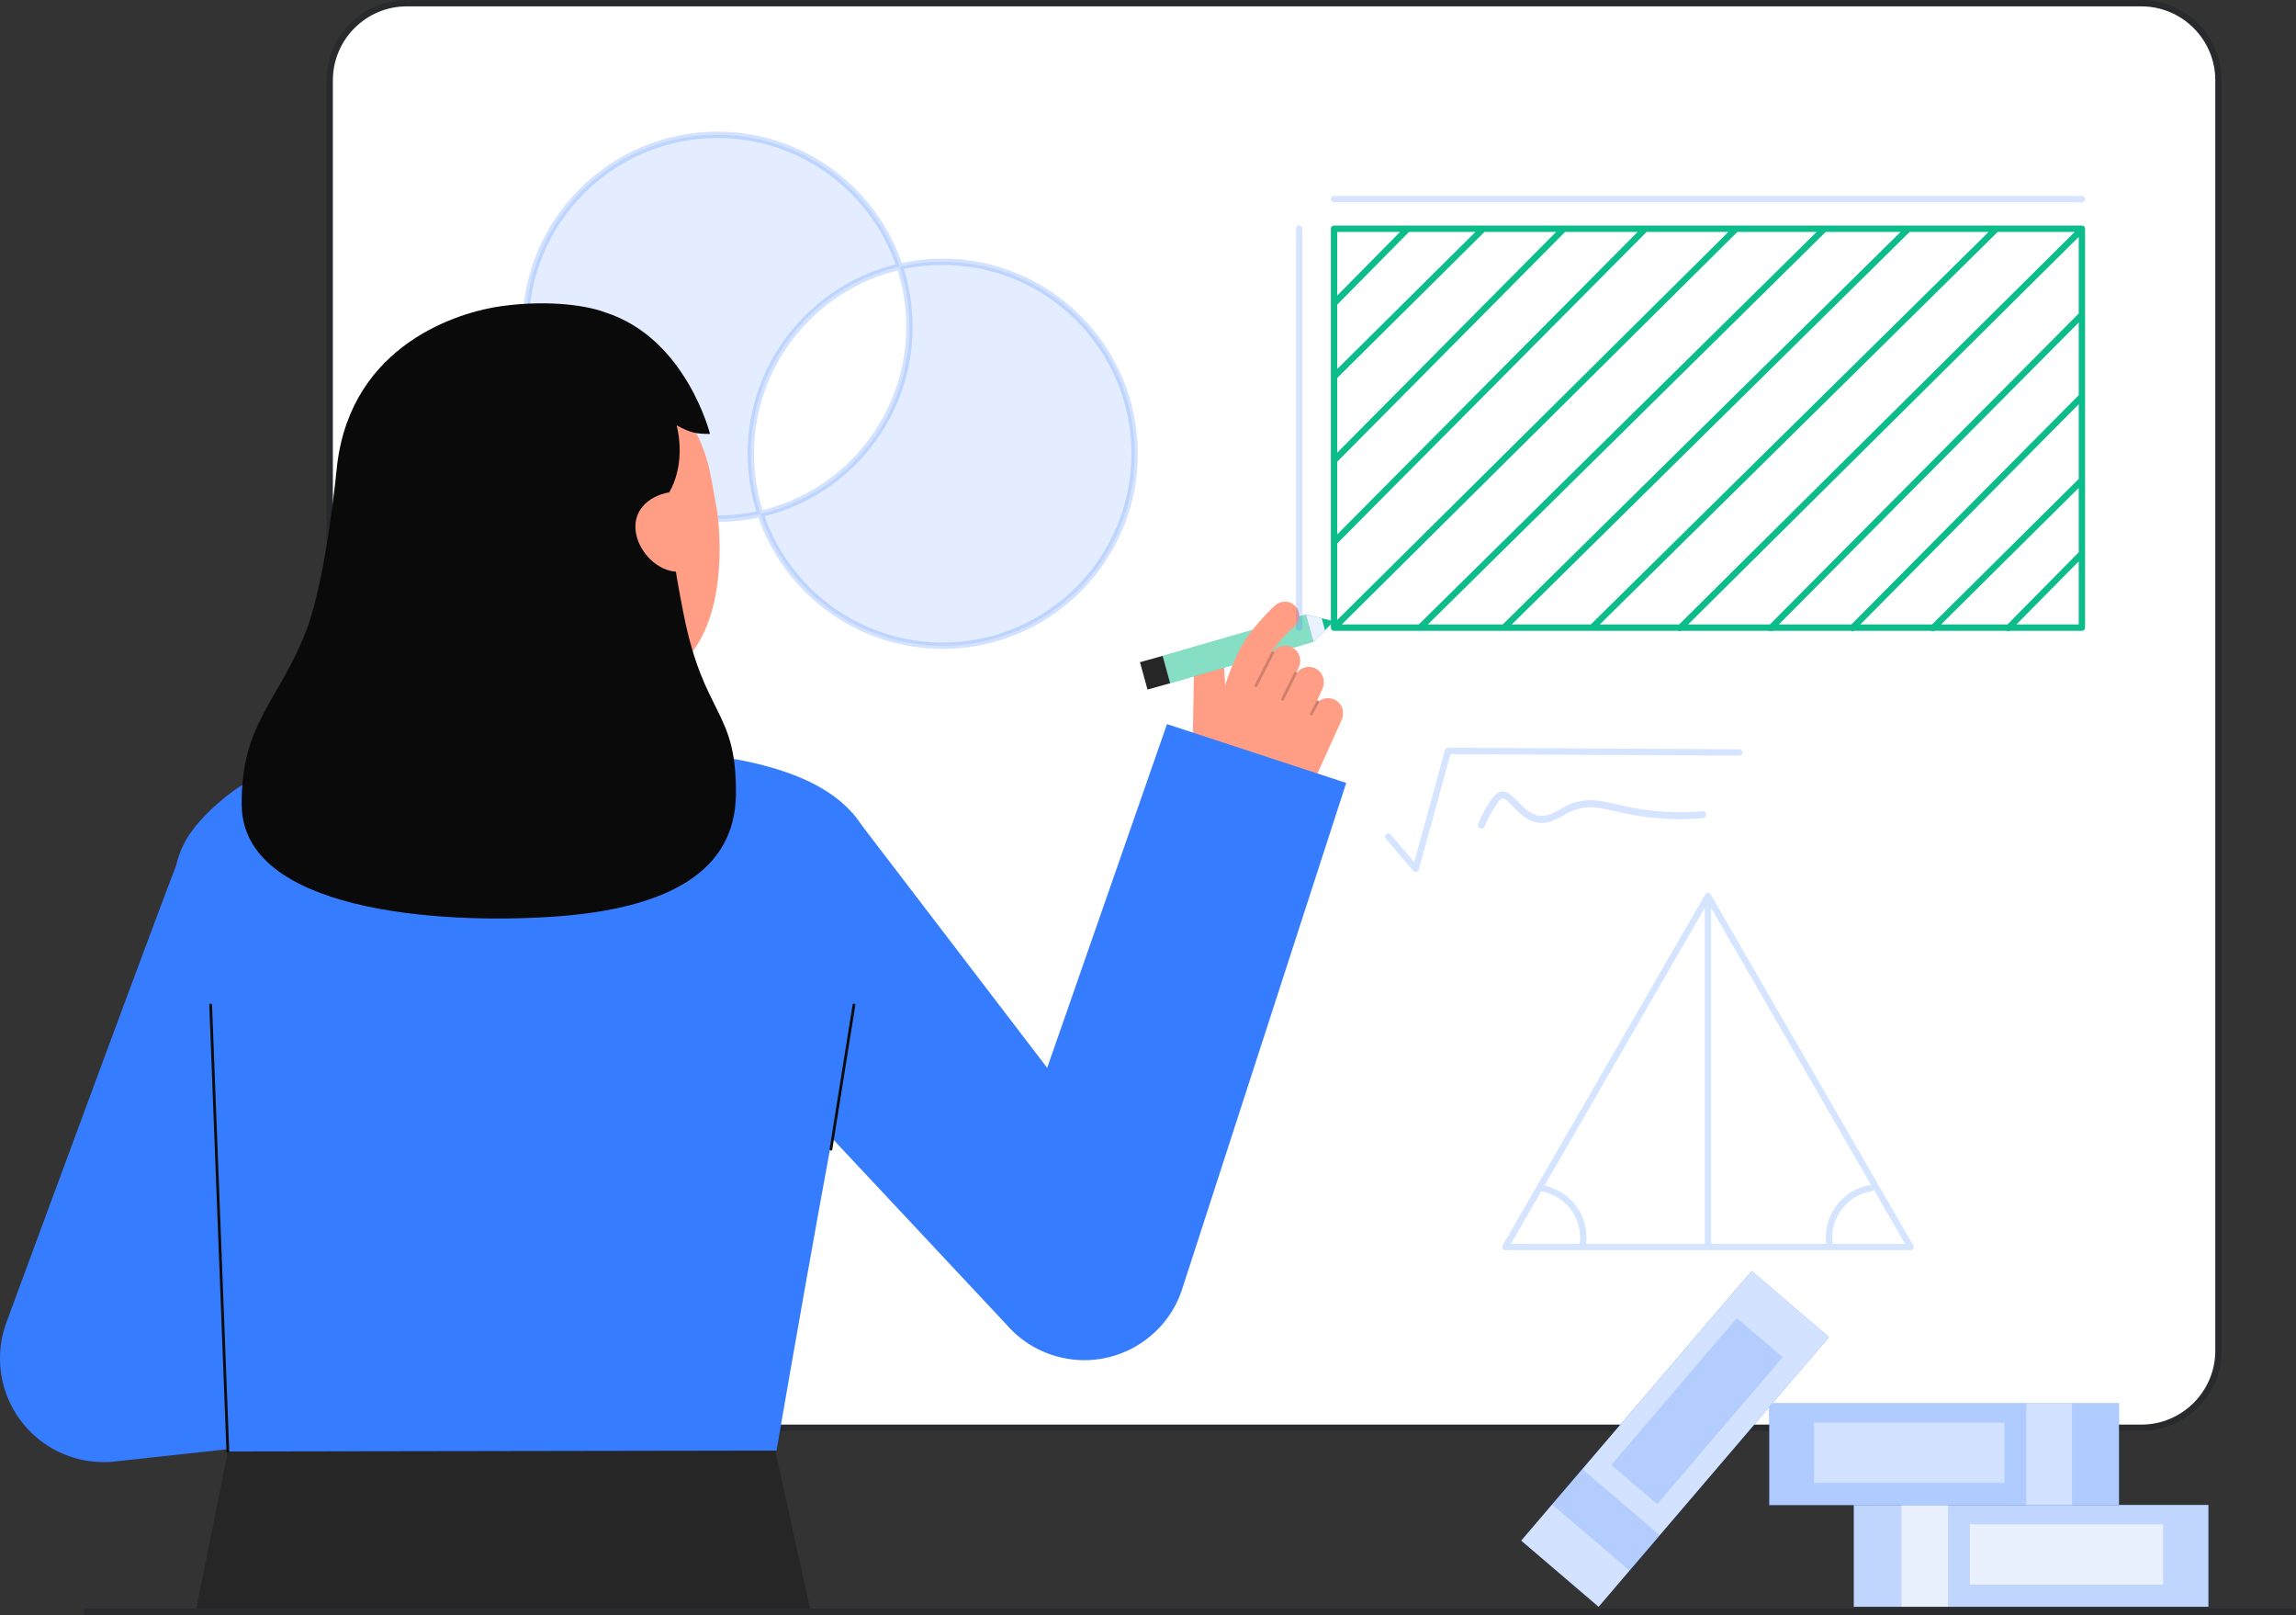
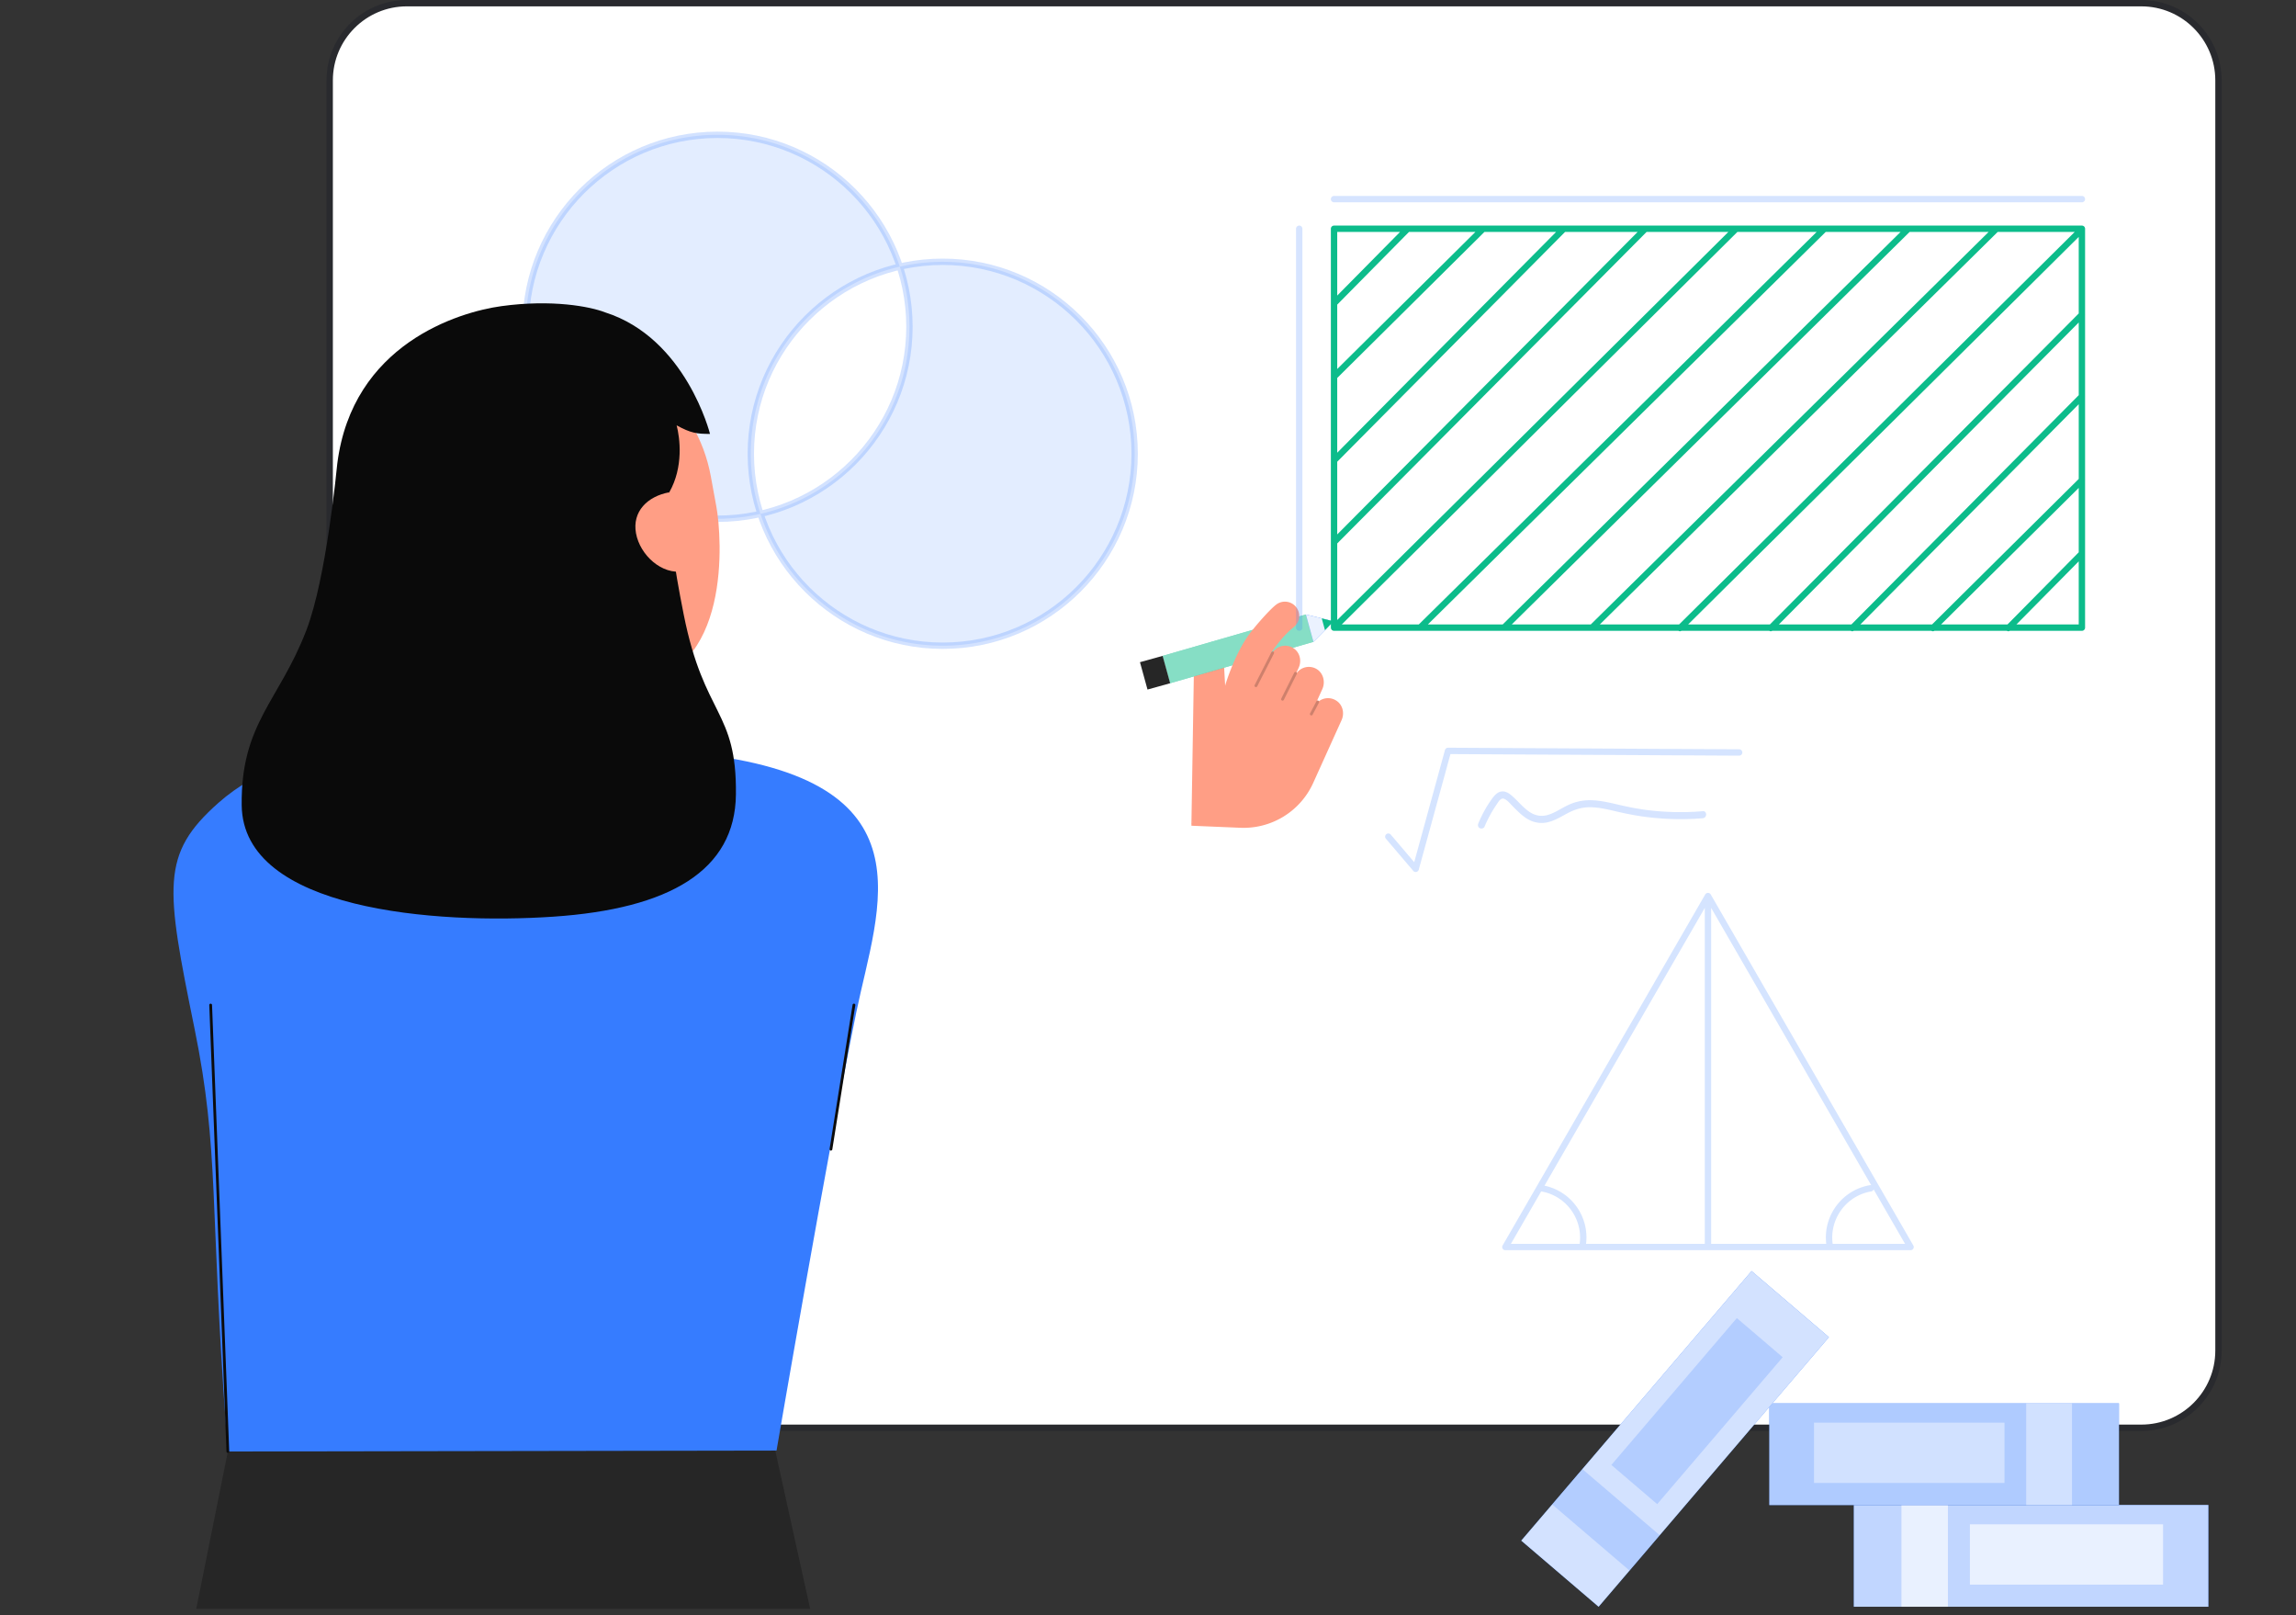
<svg xmlns="http://www.w3.org/2000/svg" data-name="Layer 2" style="width:100%;height:100%" viewBox="0 0 722.206 507.854">
  <rect x="0" y="0" width="722.206" height="507.854" fill="#333333" stroke="none" />
  <g data-name="Layer 2">
    <rect width="594.118" height="447.981" x="103.704" y="1" fill="#fff" rx="24.26" ry="24.26" transform="rotate(-180 400.763 224.99)" />
    <path fill="#292a2e" d="M673.562 449.98H127.964c-13.929 0-25.26-11.331-25.26-25.26V25.26c0-13.929 11.331-25.26 25.26-25.26h545.598c13.929 0 25.26 11.331 25.26 25.26v399.461c0 13.929-11.331 25.26-25.26 25.26ZM127.964 2c-12.825 0-23.26 10.435-23.26 23.26v399.461c0 12.825 10.435 23.26 23.26 23.26h545.598c12.825 0 23.26-10.435 23.26-23.26V25.26c0-12.825-10.435-23.26-23.26-23.26z" />
    <path fill="#367cff" d="M283.029 83.856c-7.935-24.076-30.595-41.462-57.33-41.462-33.339 0-60.366 27.027-60.366 60.366s27.027 60.366 60.366 60.366c4.646 0 9.162-.542 13.506-1.536a60.3 60.3 0 0 1-3.036-18.904c0-28.694 20.026-52.694 46.86-58.83m13.507-1.536c-4.646 0-9.162.542-13.506 1.536a60.3 60.3 0 0 1 3.036 18.904c0 28.694-20.026 52.694-46.86 58.83 7.935 24.076 30.595 41.462 57.33 41.462 33.339 0 60.366-27.027 60.366-60.366S329.875 82.32 296.536 82.32" opacity=".14" />
    <g fill="#367cff" opacity=".22">
      <path d="M225.7 164.125c-33.838 0-61.366-27.528-61.366-61.365s27.528-61.366 61.366-61.366 61.365 27.528 61.365 61.366-27.528 61.365-61.365 61.365m0-120.731c-32.734 0-59.366 26.632-59.366 59.366s26.632 59.365 59.366 59.365 59.365-26.631 59.365-59.365-26.631-59.366-59.365-59.366" />
      <path d="M296.535 204.052c-33.837 0-61.365-27.528-61.365-61.366s27.528-61.365 61.365-61.365 61.366 27.528 61.366 61.365-27.528 61.366-61.366 61.366m0-120.731c-32.734 0-59.365 26.631-59.365 59.365s26.631 59.366 59.365 59.366 59.366-26.632 59.366-59.366-26.632-59.365-59.366-59.365" />
    </g>
-     <path fill="#292a2e" d="M721.206 507.854H27.155a1 1 0 0 1 0-2h694.051a1 1 0 0 1 0 2" />
    <path fill="#ff9e85" d="m386.102 228.396-1.005-17.668c.035-2.585-1.87-4.928-4.45-5.097a4.774 4.774 0 0 0-5.094 4.7l-.801 49.328" />
    <path fill="#0cbc8b" d="m410.77 193.228 2.369 8.603-45.065 13.019-2.369-8.604z" />
    <path fill="#fff" d="m410.77 193.228 2.369 8.603-45.065 13.019-2.369-8.604z" opacity=".5" />
    <path fill="#262626" d="m358.579 208.231 2.369 8.604 7.126-1.985-2.369-8.604z" />
    <path fill="#367cff" d="M410.77 193.228s2.629.639 4.982 1.219c1.866.46 3.558.883 3.626.92.07.038-1.194 1.359-2.603 2.796-1.711 1.747-3.636 3.668-3.636 3.668l-2.369-8.604Z" />
    <path fill="#fff" d="M410.77 193.228s2.629.639 4.982 1.219c1.866.46 3.558.883 3.626.92.07.038-1.194 1.359-2.603 2.796-1.711 1.747-3.636 3.668-3.636 3.668l-2.369-8.604Z" opacity=".9" />
    <path fill="#0cbc8b" d="M415.752 194.447c1.866.46 3.558.883 3.626.92.07.038-1.194 1.359-2.603 2.796z" />
    <path fill="#ff9e85" d="m374.752 259.659 15.407.645a24.04 24.04 0 0 0 22.898-14.081l8.935-19.769c.955-2.102.408-4.675-1.476-6.008a4.78 4.78 0 0 0-5.659.059.44.44 0 0 0-.162-.164.44.44 0 0 0-.418.009l1.655-3.644c1.069-2.354.264-5.264-2.03-6.454a4.774 4.774 0 0 0-5.994 1.334.4.4 0 0 0-.079-.128l.68-1.498c.955-2.102.408-4.675-1.477-6.008a4.78 4.78 0 0 0-6.56.938.5.5 0 0 0-.094-.027l-15.007 10.944" />
    <path fill="#ff9e85" d="M408.577 194.599c-.226 1.105-.924 2.046-1.869 2.812-3.388 2.746-5.99 6.657-6.686 7.608-2.88 4.011-5.226 10.501-5.886 12.664a4.5 4.5 0 0 1-8.607-2.631c.115-.375 2.859-9.259 7.183-15.283 2.032-2.829 7.02-8.493 8.92-9.79a4.501 4.501 0 0 1 6.946 4.619Z" />
    <path fill="#0a0a0a" d="M400.76 205.358a.4.4 0 0 1-.046.149l-5.261 10.325a.447.447 0 1 1-.799-.407l5.261-10.325a.447.447 0 0 1 .845.258" opacity=".2" />
    <path fill="#0a0a0a" d="M407.945 211.79a.5.5 0 0 1-.044.146l-4.072 8.147a.448.448 0 1 1-.803-.401l4.072-8.147a.448.448 0 0 1 .847.255m6.986 9.004a.5.5 0 0 1-.049.155l-2.013 3.803a.449.449 0 0 1-.793-.419l2.013-3.803a.449.449 0 0 1 .842.264" data-name="b_4_ha_sh" opacity=".2" />
-     <path fill="#367cff" d="m367.079 227.702-37.688 108.096-61.252-80.104-57.312 47.894L316.711 416.66a32.2 32.2 0 0 0 14.33 9.458c16.994 5.541 35.261-3.743 40.802-20.737l51.609-159.179zM32.6 459.769a32.603 32.603 0 0 1-30.587-43.883c1.845-5.004 45.275-122.786 53.509-144.008l60.793 23.585c-4.63 11.933-21.404 57.162-34.88 93.597l22.389-2.433 7.047 64.826-74.743 8.126a33 33 0 0 1-3.528.191Z" />
    <path fill="#262626" d="m71.672 456.439-9.942 49.486h193.102l-11.122-50.427z" />
    <path fill="#367cff" d="M113.424 235.285c-16.133 1.197-32.584 6.44-44.697 17.163-18.271 16.174-16.645 26.283-7.525 71.071 7.848 38.538 4.735 55.378 9.985 126.492.155 2.095.486 6.428.486 6.428l172.586-.286s16.17-94.349 25.1-137.866c6.789-33.083 24.623-73.245-50.57-81.339-.2-.022-60.507-4.991-105.365-1.663" />
    <path fill="#ff9e85" d="M218.786 236.951c-.2-.026-5.677 20.588-48.428 17.38-29.596-2.217-36.812-22.362-37.49-22.362 3.191-.678 8.373-1.382 9.79-2.139 4.66-2.504 8.055-5.552 9.764-12.094 1.336-5.116 2.017-24.81 2.017-34.691l45.541 10.233c-.635 11.146-5.078 36.986 10.494 41.559 2.591.756 5.382 1.452 8.312 2.113Z" />
    <path fill="#ff9e85" d="M198.404 215.193c-17.954 1.416-41.016-6.164-45.397-30.117l-3.953-21.613c-4.381-23.953 4.649-45.672 27.202-49.796s42.962 12.21 47.342 36.163l1.75 9.568c1.681 9.191 5.088 53.267-26.944 55.795" />
    <path fill="#0a0a0a" d="M215.051 193.201c-3.223-16.192-4.7-26.995-4.529-38.393 4.539-7.962 3.346-17.1 2.314-21.049 4.449 2.427 6.309 2.692 10.497 2.692 0 0-7.507-30.127-33.021-38.234-4.691-1.826-16.671-4.132-32.577-1.951-13.529 1.855-46.876 11.971-51.641 49.514h-.002l-.001.022c-.158 1.245-3.359 35.836-9.743 52.433-8.581 22.311-20.629 29.243-20.324 54.985.393 33.112 61.266 37.519 97.982 35.042s57.212-14.55 57.478-38.412c.298-26.736-9.985-24.253-16.433-56.649" />
    <path fill="#ff9e85" d="M215.061 179.627c-6.854 1.253-13.751-5.063-15.004-11.917s3.611-11.65 10.465-12.903z" />
    <path fill="#0c0c0c" d="M261.371 361.814a.434.434 0 0 1-.427-.516l7.236-45.332a.434.434 0 1 1 .854.162l-7.236 45.332a.434.434 0 0 1-.427.354m-189.699 95.06a.434.434 0 0 1-.434-.418l-5.409-140.393a.436.436 0 0 1 .418-.452c.229.011.442.177.451.418l5.409 140.393a.436.436 0 0 1-.418.452z" />
    <path fill="#367cff" d="M445.306 274.213c-.29 0-.569-.126-.762-.352l-8.608-10.118a1 1 0 1 1 1.523-1.297l7.383 8.678 9.673-35.262a1 1 0 0 1 .965-.735h.006l91.565.498a1 1 0 0 1-.006 2h-.006l-90.798-.494-9.971 36.347a1.004 1.004 0 0 1-.965.735Z" opacity=".21" />
    <path fill="#367cff" d="M466.938 259.998a39.7 39.7 0 0 1 3.897-7.136c.518-.751 1.224-2.089 2.309-1.659 1.003.397 1.908 1.557 2.657 2.304 1.533 1.527 3.067 3.16 4.985 4.209a8.52 8.52 0 0 0 6.228.808c2.209-.55 4.17-1.797 6.163-2.848 2.284-1.205 4.591-1.876 7.194-1.827 2.728.051 5.398.698 8.042 1.315 2.728.636 5.467 1.193 8.241 1.584a85 85 0 0 0 18.951.555c1.411-.118 1.423-2.334 0-2.215a83.7 83.7 0 0 1-17.607-.374c-2.918-.374-5.802-.942-8.665-1.609-2.732-.636-5.486-1.301-8.298-1.447-2.681-.139-5.252.329-7.687 1.46-2.065.96-3.967 2.317-6.137 3.041-2.213.738-4.265.417-6.182-.896-1.846-1.264-3.292-3.039-4.927-4.546-.993-.915-2.127-1.906-3.567-1.846-1.302.054-2.248 1.01-2.982 1.986-1.846 2.458-3.336 5.196-4.53 8.024-.234.555-.162 1.18.397 1.516.462.277 1.283.153 1.516-.397Z" opacity=".2" />
    <path fill="#367cff" d="M694.636 505.259h-111.51v-32h111.51z" />
    <path fill="#fff" d="M694.636 505.259h-111.51v-32h111.51z" opacity=".69" />
    <path fill="#fff" d="M612.713 505.259h-14.612v-32h14.612zm67.675-6.955h-60.754v-18.963h60.754z" opacity=".65" />
    <path fill="#367cff" d="M666.517 473.289H556.539v-32h109.978z" />
    <path fill="#fff" d="M666.517 473.289H556.539v-32h109.978z" opacity=".6" />
    <path fill="#fff" d="M630.511 466.335h-59.919v-18.963h59.919zm21.236 6.954h-14.411v-32h14.411z" opacity=".42" />
    <path fill="#367cff" d="m575.284 420.486-72.445 84.771-24.327-20.79 72.445-84.77z" />
    <path fill="#fff" d="m575.284 420.486-72.445 84.771-24.327-20.79 72.445-84.77z" opacity=".78" />
    <path fill="#367cff" d="m522.061 482.766-9.493 11.108-24.327-20.79 9.493-11.108zM560.74 426.8l-39.47 46.186-14.415-12.32 39.47-46.186z" opacity=".2" />
    <path fill="#367cff" d="m601.831 391.64-63.722-110.369a.8.8 0 0 0-.123-.153c-.183-.208-.444-.347-.744-.347s-.561.138-.744.347c-.044.047-.089.095-.123.153L472.653 391.64a.998.998 0 0 0 .866 1.5h127.443a.998.998 0 0 0 .866-1.5Zm-65.588-.5h-37.346c.493-4.135-.533-8.249-2.966-11.665-2.444-3.434-6.019-5.756-10.113-6.633l50.425-87.339zm2-105.637 50.338 87.189a1 1 0 0 0-.316-.012 16.6 16.6 0 0 0-10.852 6.795c-2.432 3.417-3.458 7.53-2.966 11.665h-36.205V285.503Zm-53.473 89.155c7.835 1.331 13.169 8.66 12.114 16.482h-21.63zm91.691 16.482c-1.055-7.83 4.289-15.167 12.136-16.487a.99.99 0 0 0 .751-.631l9.883 17.119z" opacity=".21" />
    <path fill="#367cff" d="M654.863 63.614H419.624a1 1 0 1 1 0-2h235.239a1 1 0 1 1 0 2M408.669 198.367a1 1 0 0 1-1-1V71.938a1 1 0 1 1 2 0v125.429a1 1 0 0 1-1 1" opacity=".2" />
    <path fill="#0cbc8b" d="M655.863 173.969v-22.864a1 1 0 0 0 0-.19v-26.163a1 1 0 0 0 0-.191V99.057a1 1 0 0 0 0-.19V72.178a1 1 0 0 0 0-.191v-.048a1 1 0 0 0-1-1H419.624a1 1 0 0 0-1 1v125.429c0 .024.012.045.014.069a1 1 0 0 0 .063.311c.045.108.112.203.19.289.01.011.013.025.023.036a1 1 0 0 0 .709.295h108.323c.151.084.312.142.479.142s.329-.058.479-.142h27.607c.15.084.312.142.479.142s.329-.058.479-.142h24.686c.15.084.311.142.479.142s.328-.058.479-.142h24.398c.151.084.312.142.479.142s.329-.058.479-.142h22.78c.151.084.312.142.48.142s.329-.058.479-.142h22.653a1 1 0 0 0 1-1v-23.206a1 1 0 0 0 0-.192Zm-45.301 22.398 43.301-42.941v20.25l-22.412 22.691zm-25.387 0 68.688-69.261v23.503l-46.141 45.757h-22.547Zm-25.641 0 94.329-94.959v22.858l-71.504 72.101zm-28.538 0L653.863 74.498V98.57l-97.147 97.797zm-27.773 0L628.369 72.938h24.228l-124.44 123.429zm-27.702 0L600.667 72.938h24.854L500.375 196.367zm-26.394 0L574.273 72.938h23.545L472.672 196.367zm-27.075 0 124.44-123.429h24.933L446.279 196.367zM420.624 95.79l22.571-22.852h20.892l-43.463 43.102zm0 23.066 46.303-45.918h22.545l-68.848 69.421zm0 26.343 71.665-72.261h22.824l-94.489 95.12zm0 25.696 97.308-97.957h25.721L420.624 194.966zm19.758-97.957-19.758 20.004V72.938zm193.882 123.429 19.599-19.844v19.844z" />
  </g>
</svg>